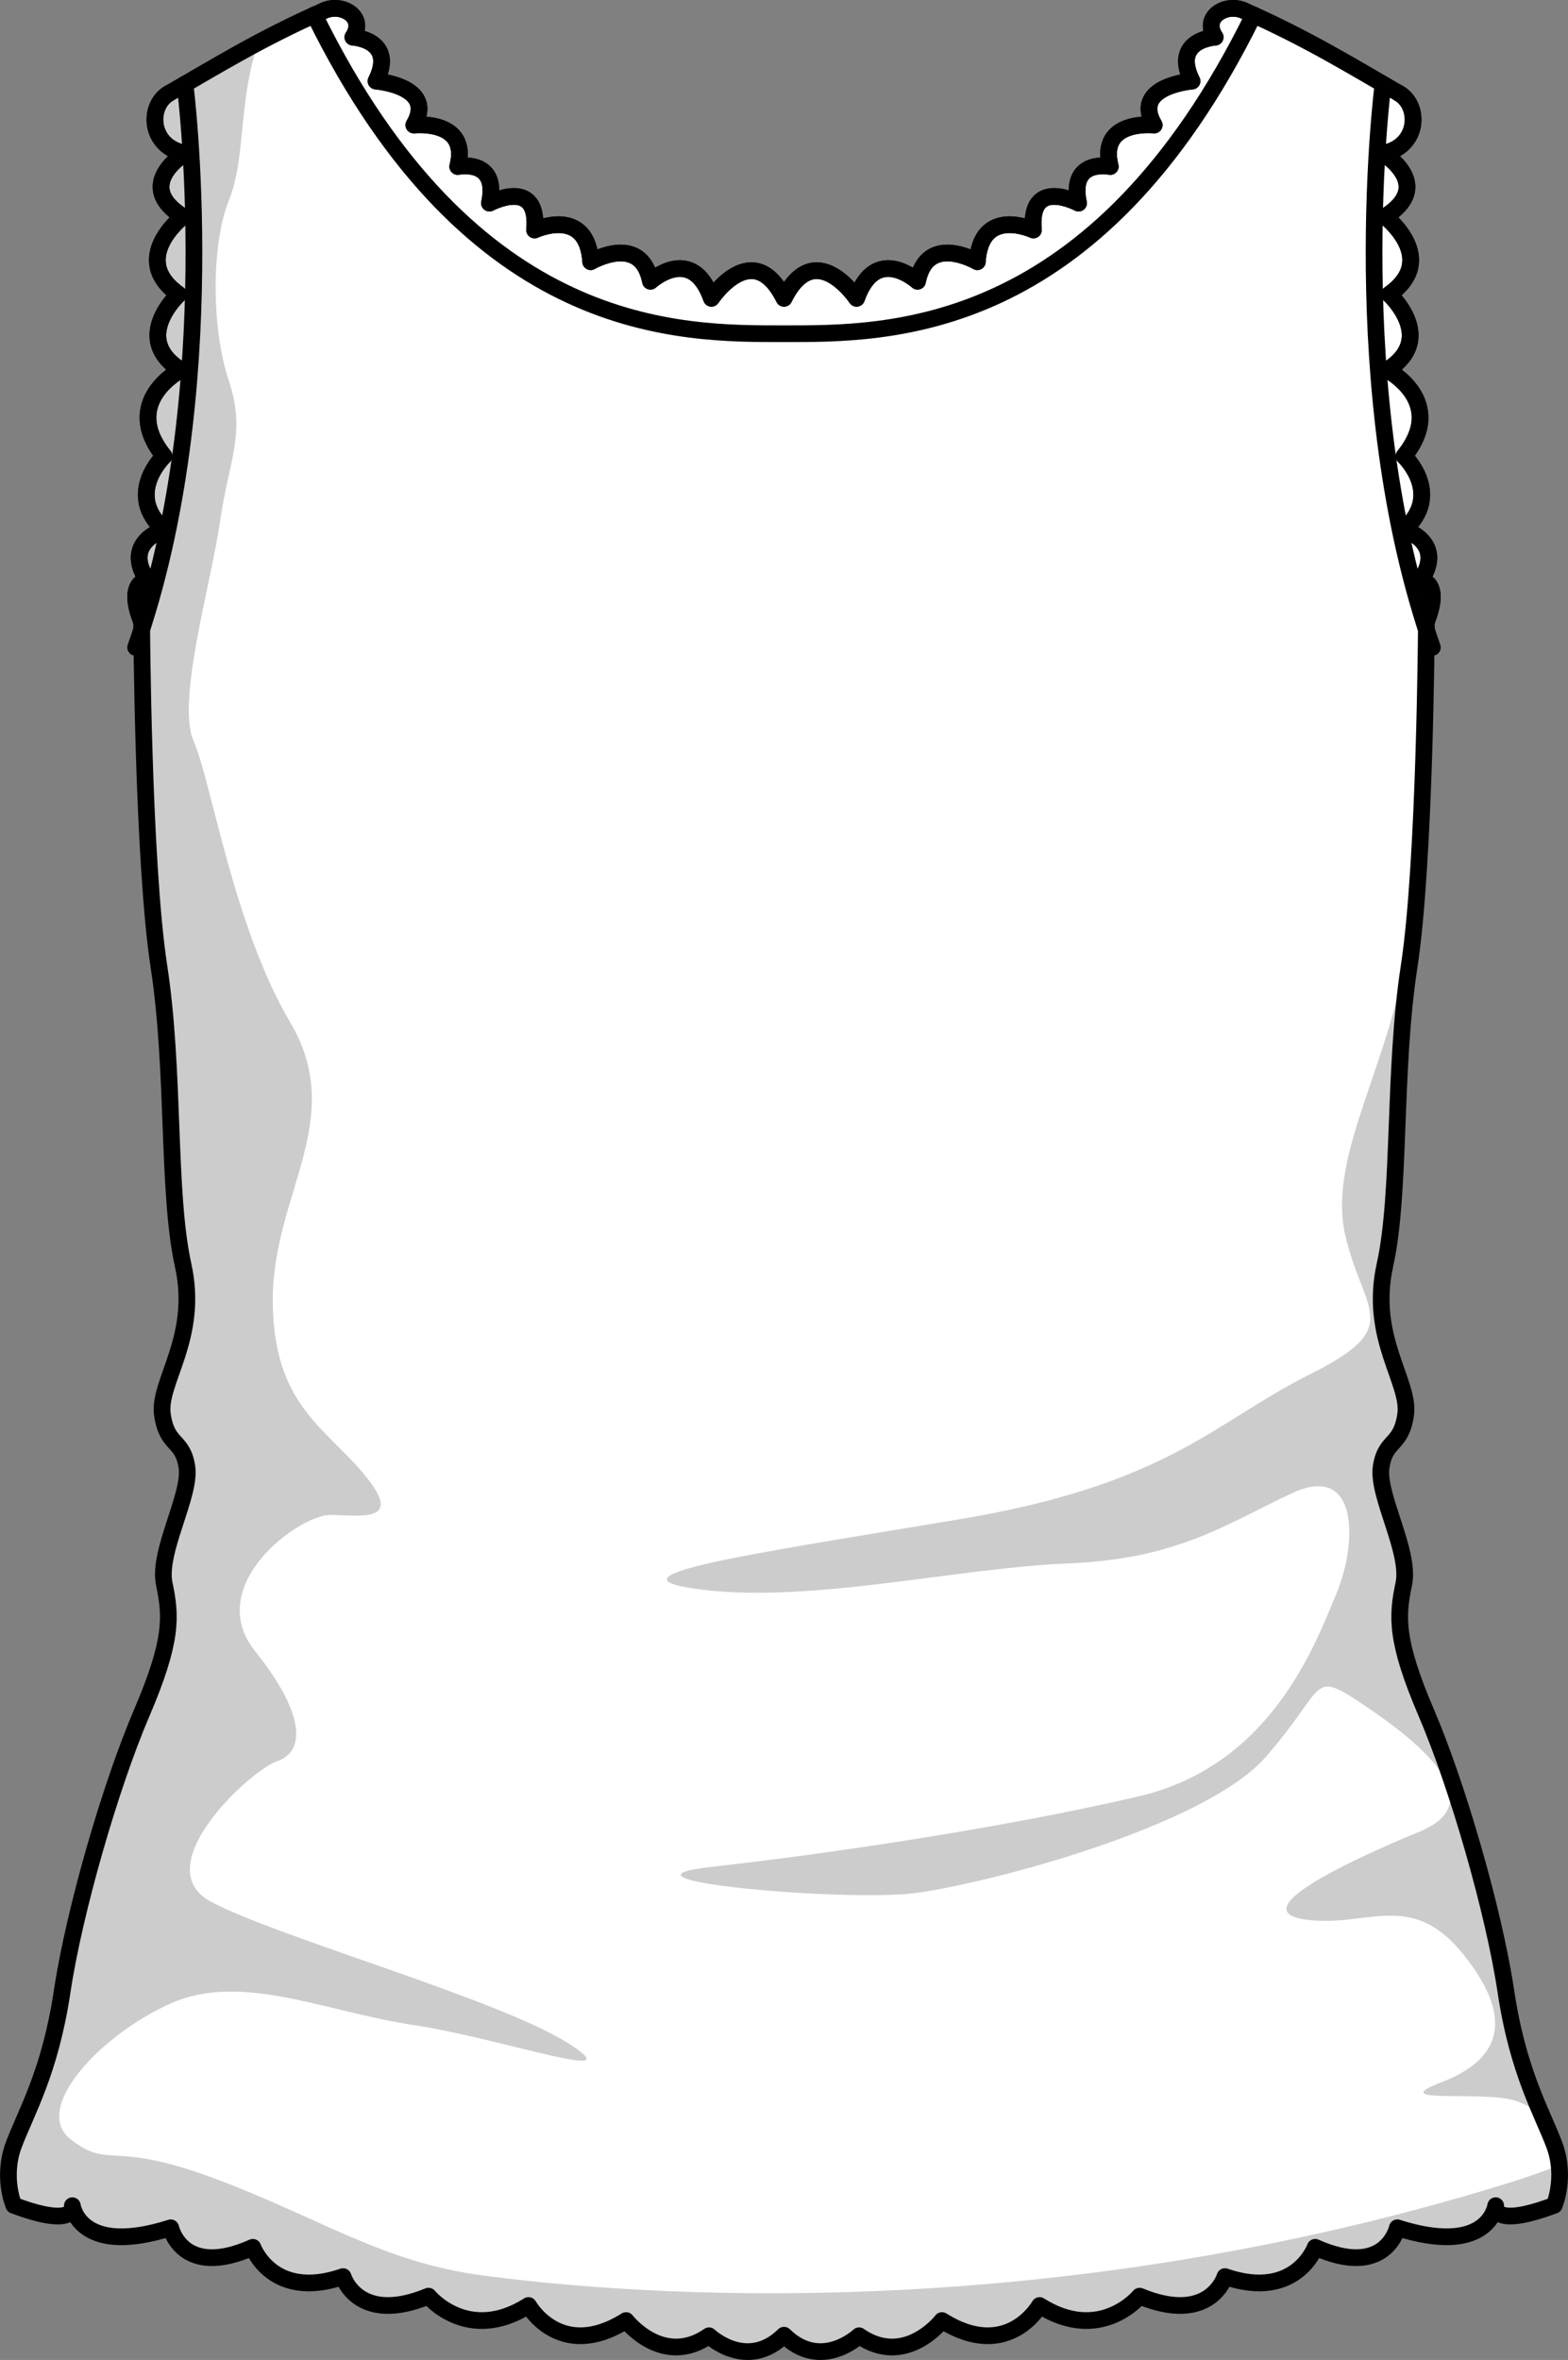
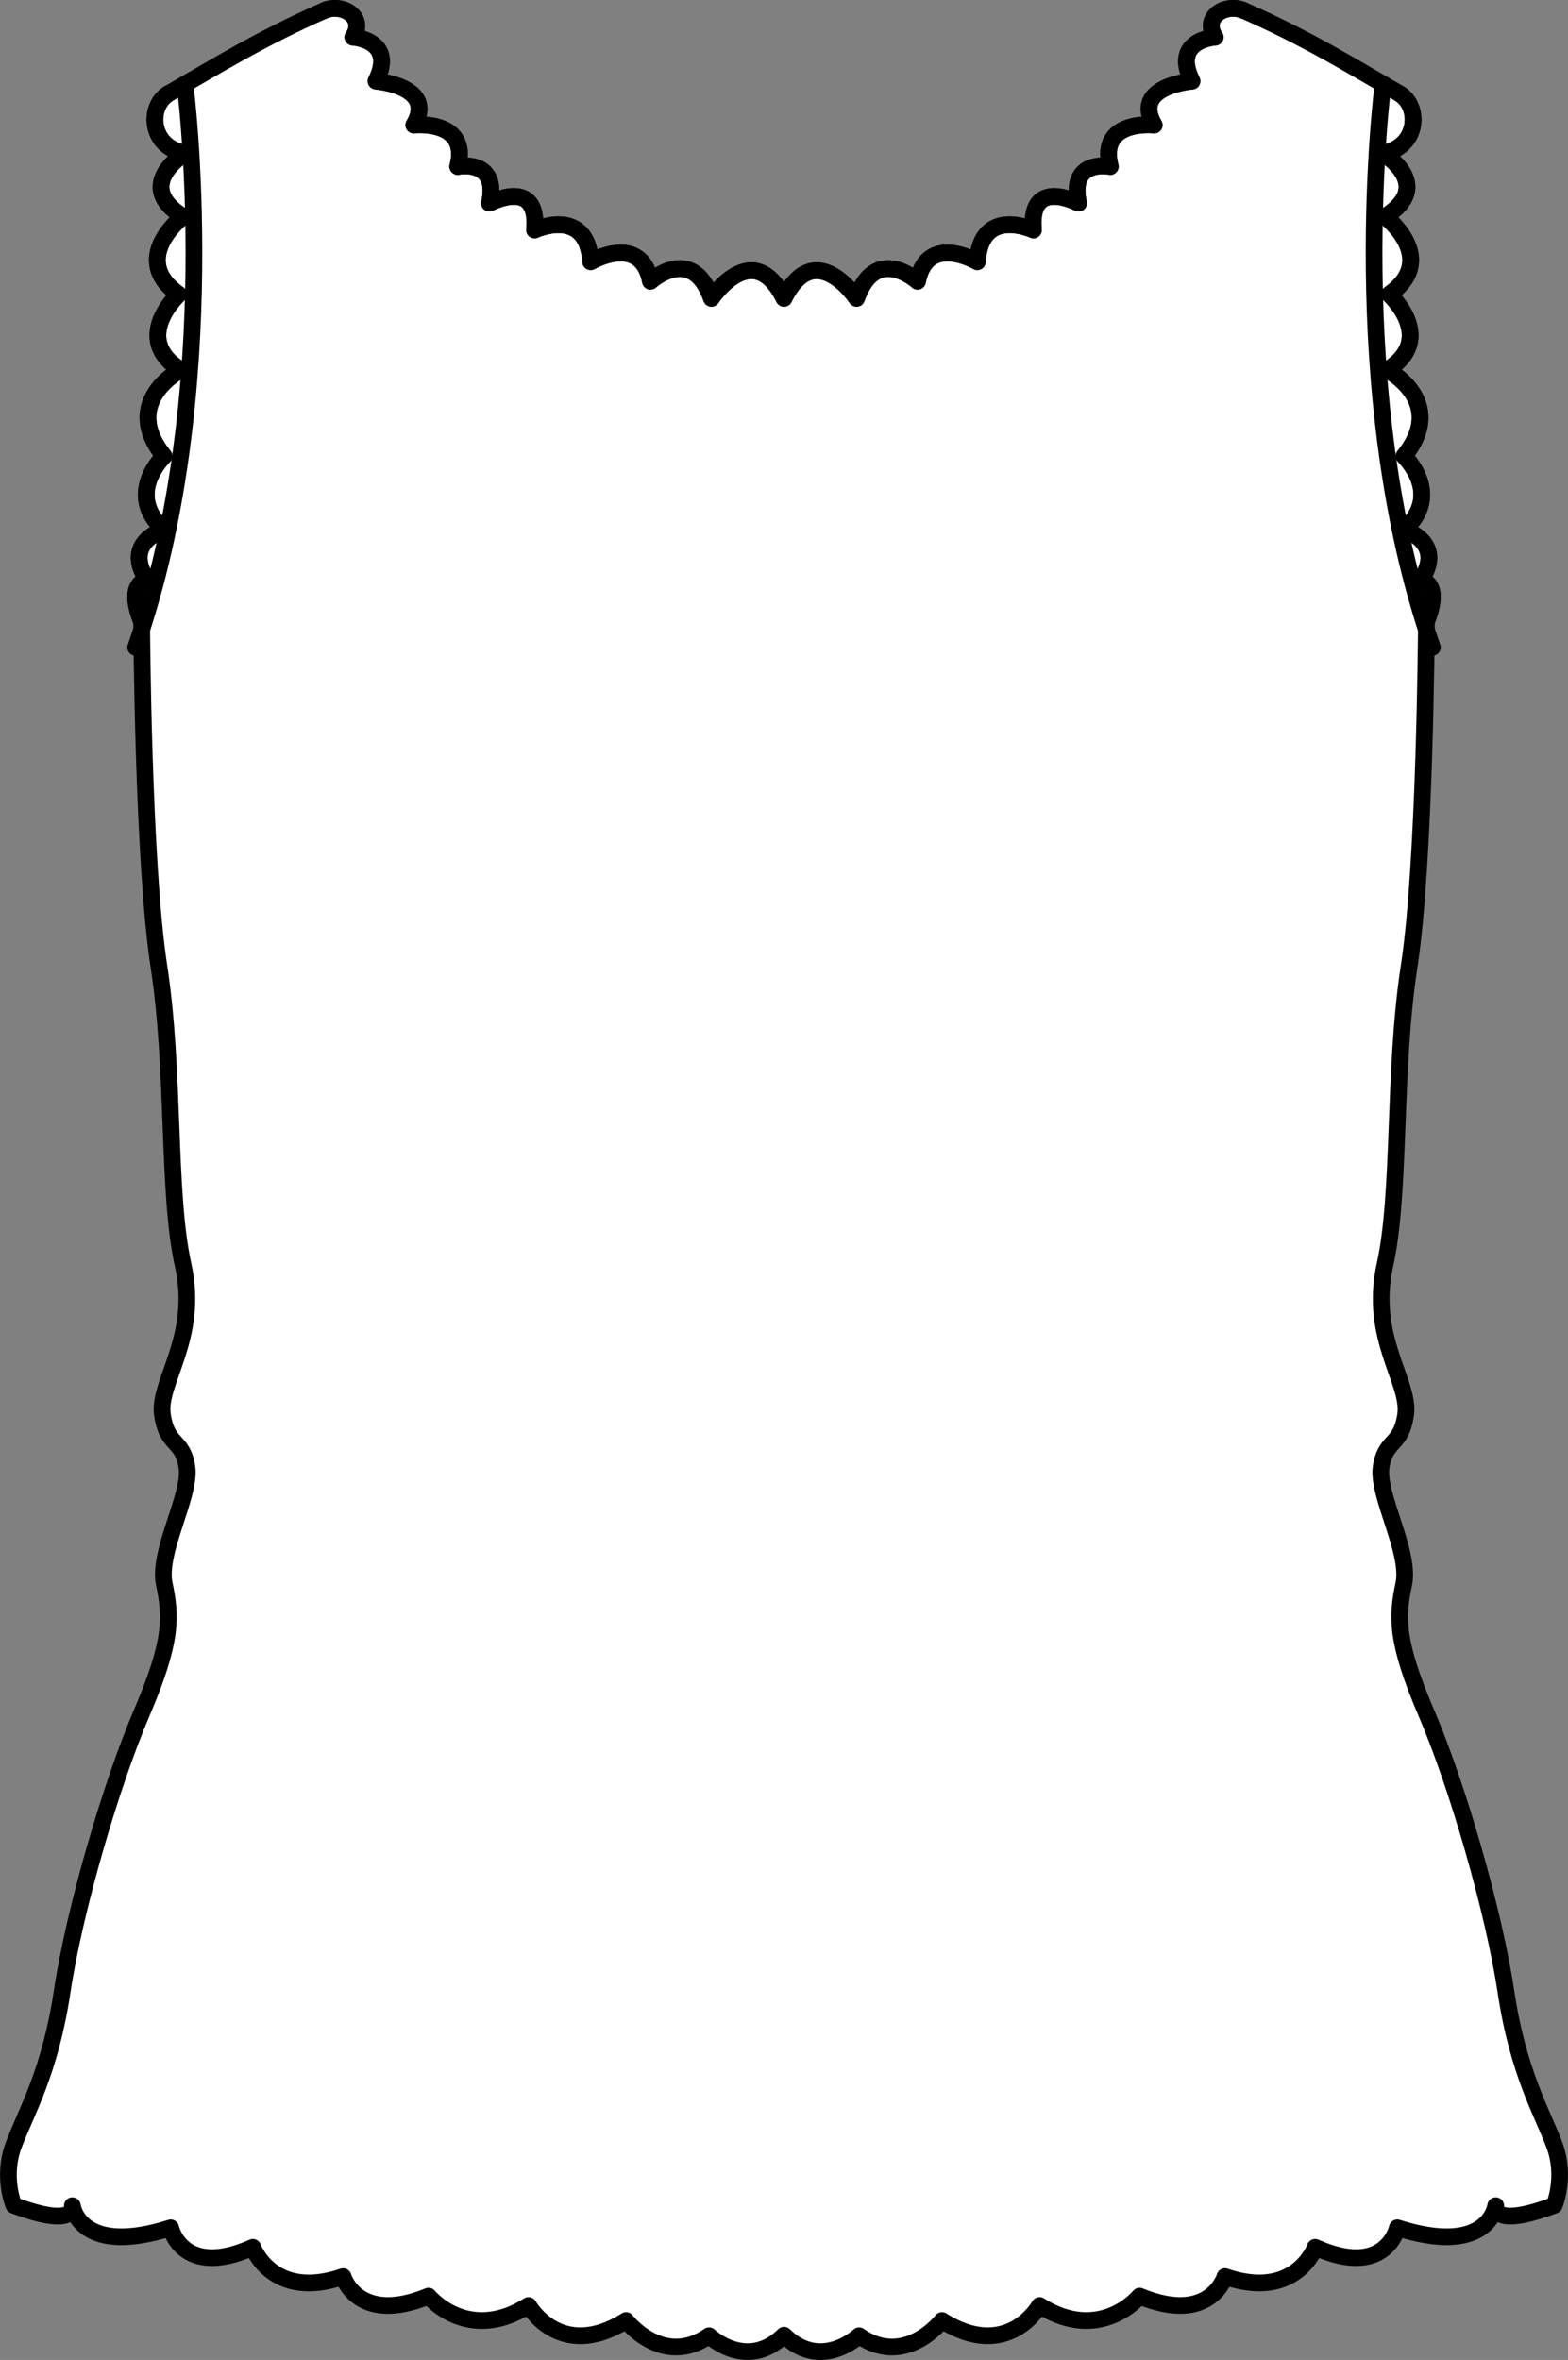
<svg xmlns="http://www.w3.org/2000/svg" version="1.1" id="Layer_1" x="0px" y="0px" width="93.863px" height="141.206px" viewBox="0 0 93.863 141.206" enable-background="new 0 0 93.863 141.206" xml:space="preserve">
  <rect x="0" y="0" width="93.863" height="141.206" fill="#808080" stroke="none" />
  <g>
    <path id="changecolor_151_" fill="#FFFFFF" d="M73.328,136.218c4.234,1.46,5.402-1.753,5.402-1.753   c4.236,1.899,4.916-1.168,4.916-1.168c5.266,1.679,5.847-1.084,5.889-1.323c-0.027,0.176-0.074,1.318,3.506-0.024l0,0   c0,0,0.725-1.69,0-3.621c-0.725-1.932-2.173-4.345-2.896-9.174c-0.725-4.828-2.898-12.312-4.759-16.657   c-1.863-4.345-1.76-5.793-1.353-7.726c0.405-1.931-1.613-5.311-1.355-7c0.259-1.69,1.191-1.208,1.467-3.138   c0.276-1.93-2.207-4.586-1.242-8.933c0.965-4.345,0.483-11.586,1.448-17.863c0.96-6.231,1.034-20.417,1.035-20.621l-0.002-0.009   c0.963-2.408-0.331-2.497-0.331-2.497c1.509-2.264-1.005-3.017-1.005-3.017c2.387-2.137,0-4.402,0-4.402   c2.641-3.27-1.007-5.156-1.007-5.156c3.017-1.886,0.125-4.526,0.125-4.526c3.019-2.137-0.25-4.654-0.25-4.654   c3.017-1.885-0.127-3.782-0.127-3.782c2.139-0.386,2.272-2.853,0.933-3.605l0,0c-2.735-1.568-5.438-3.257-9.269-4.941l0,0l0,0   c-1.117-0.471-2.512,0.428-1.709,1.596c0,0-2.629,0.147-1.387,2.629c0,0-3.651,0.292-2.264,2.629c0,0-3.358-0.365-2.629,2.482   c0,0-2.482-0.511-1.899,2.191c0,0-2.993-1.606-2.701,1.606c0,0-3.14-1.459-3.358,1.899c0,0-2.995-1.752-3.58,1.169   c0,0-2.482-2.263-3.649,1.022c0,0-2.48-3.724-4.344,0c-1.864-3.724-4.344,0-4.344,0c-1.168-3.285-3.651-1.022-3.651-1.022   c-0.583-2.921-3.578-1.169-3.578-1.169c-0.22-3.358-3.359-1.899-3.359-1.899c0.292-3.212-2.702-1.606-2.702-1.606   c0.585-2.702-1.899-2.191-1.899-2.191c0.731-2.847-2.628-2.482-2.628-2.482c1.388-2.338-2.263-2.629-2.263-2.629   c1.242-2.483-1.387-2.629-1.387-2.629c0.801-1.167-0.593-2.065-1.707-1.598c0,0.002,0,0.002,0,0.002   c-3.835,1.687-6.54,3.376-9.277,4.945c-1.333,0.755-1.198,3.216,0.939,3.601c0,0-3.144,1.897-0.127,3.782   c0,0-3.269,2.517-0.252,4.654c0,0-2.89,2.64,0.127,4.526c0,0-3.648,1.886-1.007,5.156c0,0-2.389,2.265,0,4.402   c0,0-2.514,0.753-1.005,3.017c0,0-1.295,0.089-0.333,2.497l-0.002,0.006l0.002-0.006c0,0,0.07,14.354,1.035,20.631   c0.965,6.277,0.483,13.518,1.448,17.863c0.965,4.346-1.518,7.003-1.242,8.933c0.276,1.931,1.208,1.448,1.467,3.138   c0.257,1.689-1.76,5.069-1.355,7c0.407,1.933,0.509,3.381-1.353,7.726c-1.861,4.345-4.034,11.829-4.759,16.657   c-0.723,4.829-2.171,7.242-2.896,9.174c-0.725,1.932,0,3.621,0,3.621l0,0c3.578,1.342,3.532,0.2,3.506,0.024   c0.04,0.239,0.623,3.002,5.889,1.323c0,0,0.679,3.066,4.916,1.168c0,0,1.168,3.213,5.402,1.753c0,0,0.876,2.921,5.113,1.168   c0,0,2.336,2.873,5.987,0.56c0,0,1.898,3.383,5.841,0.9c0,0,2.19,2.844,4.965,0.911c0,0,2.26,2.157,4.49-0.034   c2.228,2.191,4.49,0.034,4.49,0.034c2.775,1.934,4.965-0.911,4.965-0.911c3.943,2.483,5.842-0.9,5.842-0.9   c3.649,2.313,5.987-0.56,5.987-0.56C72.451,139.139,73.328,136.218,73.328,136.218z" />
-     <path opacity="0.2" d="M4.328,131.975c0.04,0.239,0.623,3.002,5.889,1.323c0,0,0.679,3.066,4.916,1.168   c0,0,1.168,3.213,5.402,1.753c0,0,0.876,2.921,5.113,1.168c0,0,2.336,2.873,5.987,0.56c0,0,1.898,3.383,5.841,0.9   c0,0,2.19,2.844,4.965,0.911c0,0,2.26,2.157,4.49-0.034c2.228,2.191,4.49,0.034,4.49,0.034c2.775,1.934,4.965-0.911,4.965-0.911   c3.943,2.483,5.842-0.9,5.842-0.9c3.649,2.313,5.987-0.56,5.987-0.56c4.236,1.753,5.113-1.168,5.113-1.168   c4.234,1.46,5.402-1.753,5.402-1.753c4.236,1.899,4.916-1.168,4.916-1.168c5.266,1.679,5.847-1.084,5.889-1.323   c-0.027,0.176-0.074,1.318,3.506-0.024l0,0c0,0,0.432-1.028,0.284-2.391c-0.956,0.372-1.974,0.732-3.082,1.074   c-29.724,9.206-55.239,6.314-61.288,5.524c-6.05-0.789-9.733-3.419-16.046-5.788c-6.315-2.368-6.313-0.526-8.681-2.367   c-2.366-1.841,1.842-6.312,6.05-8.155c4.21-1.842,9.207,0.526,14.467,1.316c5.26,0.788,13.417,3.682,9.207,1.052   c-4.208-2.631-17.362-6.315-21.307-8.419s2.368-7.892,3.945-8.418c1.579-0.526,1.842-2.63-1.314-6.576   c-3.157-3.946,2.629-8.155,4.471-8.155c1.842,0,4.471,0.526,2.105-2.367c-2.368-2.893-5.523-4.209-5.523-10.522   s4.471-10.785,1.051-16.572c-3.419-5.788-4.734-14.468-5.787-16.834c-1.052-2.367,1.052-9.47,1.579-13.153   c0.524-3.683,1.579-5.259,0.526-8.417c-1.053-3.156-1.053-8.155,0-10.786c1.051-2.631,0.526-5.787,1.764-9.452l0,0   c-1.948,1.035-3.631,2.053-5.327,3.025c-1.333,0.755-1.198,3.216,0.939,3.601c0,0-3.144,1.897-0.127,3.782   c0,0-3.269,2.517-0.252,4.654c0,0-2.89,2.64,0.127,4.526c0,0-3.648,1.886-1.007,5.156c0,0-2.389,2.265,0,4.402   c0,0-2.514,0.753-1.005,3.017c0,0-1.295,0.089-0.333,2.497l-0.002,0.006l0.002-0.006c0,0,0.07,14.354,1.035,20.631   c0.965,6.277,0.483,13.518,1.448,17.863c0.965,4.346-1.518,7.003-1.242,8.933c0.276,1.931,1.208,1.448,1.467,3.138   c0.257,1.689-1.76,5.069-1.355,7c0.407,1.933,0.509,3.381-1.353,7.726c-1.861,4.345-4.034,11.829-4.759,16.657   c-0.723,4.829-2.171,7.242-2.896,9.174c-0.725,1.932,0,3.621,0,3.621C4.4,133.293,4.354,132.151,4.328,131.975z" />
-     <path opacity="0.2" d="M86.298,124.585c-3.42,1.316,2.103,0.527,4.208,1.053c0.691,0.174,1.242,0.518,1.798,0.937   c-0.734-1.697-1.635-3.924-2.16-7.418c-0.725-4.828-2.898-12.312-4.759-16.657c-1.863-4.345-1.76-5.793-1.353-7.726   c0.405-1.931-1.613-5.311-1.355-7c0.259-1.69,1.191-1.208,1.467-3.138c0.276-1.93-2.207-4.586-1.242-8.933   c0.965-4.345,0.483-11.586,1.448-17.863c0.032-0.201,0.061-0.41,0.091-0.627l-0.248-0.494c-0.789,6.577-4.734,12.364-3.682,17.099   c1.053,4.734,3.684,5.522-2.105,8.417c-5.787,2.894-8.418,6.576-21.043,8.681c-12.626,2.106-21.833,3.42-15.257,4.209   c6.576,0.789,15.257-1.316,21.833-1.579c6.576-0.263,9.47-2.368,13.415-4.209c3.947-1.841,3.945,2.894,2.631,6.051   c-1.316,3.156-3.947,10.259-11.838,12.1c-7.89,1.841-18.412,3.419-25.514,4.208c-7.102,0.79,7.892,2.105,12.099,1.579   c4.21-0.526,17.362-3.946,21.043-8.155c3.684-4.209,2.631-5.26,5.789-3.156c3.155,2.104,7.891,5.788,3.419,7.628   c-4.471,1.842-10.521,4.736-6.839,5.261c3.684,0.525,6.313-1.841,9.47,2.104C90.769,120.902,89.718,123.269,86.298,124.585z" />
    <path fill="none" stroke="#000000" stroke-linecap="round" stroke-linejoin="round" stroke-miterlimit="10" d="M73.328,136.218   c4.234,1.46,5.402-1.753,5.402-1.753c4.236,1.899,4.916-1.168,4.916-1.168c5.266,1.679,5.847-1.084,5.889-1.323   c-0.027,0.176-0.074,1.318,3.506-0.024l0,0c0,0,0.725-1.69,0-3.621c-0.725-1.932-2.173-4.345-2.896-9.174   c-0.725-4.828-2.898-12.312-4.759-16.657c-1.863-4.345-1.76-5.793-1.353-7.726c0.405-1.931-1.613-5.311-1.355-7   c0.259-1.69,1.191-1.208,1.467-3.138c0.276-1.93-2.207-4.586-1.242-8.933c0.965-4.345,0.483-11.586,1.448-17.863   c0.96-6.231,1.034-20.417,1.035-20.621l-0.002-0.009c0.963-2.408-0.331-2.497-0.331-2.497c1.509-2.264-1.005-3.017-1.005-3.017   c2.387-2.137,0-4.402,0-4.402c2.641-3.27-1.007-5.156-1.007-5.156c3.017-1.886,0.125-4.526,0.125-4.526   c3.019-2.137-0.25-4.654-0.25-4.654c3.017-1.885-0.127-3.782-0.127-3.782c2.139-0.386,2.272-2.853,0.933-3.605l0,0   c-2.735-1.568-5.438-3.257-9.269-4.941l0,0l0,0c-1.117-0.471-2.512,0.428-1.709,1.596c0,0-2.629,0.147-1.387,2.629   c0,0-3.651,0.292-2.264,2.629c0,0-3.358-0.365-2.629,2.482c0,0-2.482-0.511-1.899,2.191c0,0-2.993-1.606-2.701,1.606   c0,0-3.14-1.459-3.358,1.899c0,0-2.995-1.752-3.58,1.169c0,0-2.482-2.263-3.649,1.022c0,0-2.48-3.724-4.344,0   c-1.864-3.724-4.344,0-4.344,0c-1.168-3.285-3.651-1.022-3.651-1.022c-0.583-2.921-3.578-1.169-3.578-1.169   c-0.22-3.358-3.359-1.899-3.359-1.899c0.292-3.212-2.702-1.606-2.702-1.606c0.585-2.702-1.899-2.191-1.899-2.191   c0.731-2.847-2.628-2.482-2.628-2.482c1.388-2.338-2.263-2.629-2.263-2.629c1.242-2.483-1.387-2.629-1.387-2.629   c0.801-1.167-0.593-2.065-1.707-1.598c0,0.002,0,0.002,0,0.002c-3.835,1.687-6.54,3.376-9.277,4.945   c-1.333,0.755-1.198,3.216,0.939,3.601c0,0-3.144,1.897-0.127,3.782c0,0-3.269,2.517-0.252,4.654c0,0-2.89,2.64,0.127,4.526   c0,0-3.648,1.886-1.007,5.156c0,0-2.389,2.265,0,4.402c0,0-2.514,0.753-1.005,3.017c0,0-1.295,0.089-0.333,2.497l-0.002,0.006   l0.002-0.006c0,0,0.07,14.354,1.035,20.631c0.965,6.277,0.483,13.518,1.448,17.863c0.965,4.346-1.518,7.003-1.242,8.933   c0.276,1.931,1.208,1.448,1.467,3.138c0.257,1.689-1.76,5.069-1.355,7c0.407,1.933,0.509,3.381-1.353,7.726   c-1.861,4.345-4.034,11.829-4.759,16.657c-0.723,4.829-2.171,7.242-2.896,9.174c-0.725,1.932,0,3.621,0,3.621l0,0   c3.578,1.342,3.532,0.2,3.506,0.024c0.04,0.239,0.623,3.002,5.889,1.323c0,0,0.679,3.066,4.916,1.168c0,0,1.168,3.213,5.402,1.753   c0,0,0.876,2.921,5.113,1.168c0,0,2.336,2.873,5.987,0.56c0,0,1.898,3.383,5.841,0.9c0,0,2.19,2.844,4.965,0.911   c0,0,2.26,2.157,4.49-0.034c2.228,2.191,4.49,0.034,4.49,0.034c2.775,1.934,4.965-0.911,4.965-0.911   c3.943,2.483,5.842-0.9,5.842-0.9c3.649,2.313,5.987-0.56,5.987-0.56C72.451,139.139,73.328,136.218,73.328,136.218z" />
    <path fill="none" stroke="#000000" stroke-linecap="round" stroke-linejoin="round" stroke-miterlimit="10" d="M10.139,5.57   c-1.338,0.752-1.204,3.219,0.935,3.605c0,0-3.144,1.897-0.127,3.782c0,0-3.269,2.517-0.252,4.654c0,0-2.89,2.64,0.127,4.526   c0,0-3.648,1.886-1.007,5.156c0,0-2.389,2.265,0,4.402c0,0-2.514,0.753-1.005,3.017c0,0-1.295,0.089-0.333,2.497" />
    <path fill="none" stroke="#000000" stroke-linecap="round" stroke-linejoin="round" stroke-miterlimit="10" d="M11.074,5.031   c0,0,2.395,18.49-2.953,33.705" />
    <path fill="none" stroke="#000000" stroke-linecap="round" stroke-linejoin="round" stroke-miterlimit="10" d="M74.452,0.628   c-1.117-0.471-2.512,0.428-1.709,1.596c0,0-2.629,0.147-1.387,2.629c0,0-3.651,0.292-2.264,2.629c0,0-3.358-0.365-2.629,2.482   c0,0-2.482-0.511-1.899,2.191c0,0-2.993-1.606-2.701,1.606c0,0-3.14-1.459-3.358,1.899c0,0-2.995-1.752-3.58,1.169   c0,0-2.482-2.263-3.649,1.022c0,0-2.48-3.724-4.344,0c-1.864-3.724-4.344,0-4.344,0c-1.168-3.285-3.651-1.022-3.651-1.022   c-0.583-2.921-3.578-1.169-3.578-1.169c-0.22-3.358-3.359-1.899-3.359-1.899c0.292-3.212-2.702-1.606-2.702-1.606   c0.585-2.702-1.899-2.191-1.899-2.191c0.731-2.847-2.628-2.482-2.628-2.482c1.388-2.338-2.263-2.629-2.263-2.629   c1.242-2.483-1.387-2.629-1.387-2.629c0.803-1.168-0.594-2.067-1.709-1.596" />
-     <path fill="none" stroke="#000000" stroke-linecap="round" stroke-linejoin="round" stroke-miterlimit="10" d="M75.043,0.891   C65.584,20.151,53.1,19.968,46.931,19.968c-6.17,0-18.655,0.184-28.112-19.077" />
    <path fill="none" stroke="#000000" stroke-linecap="round" stroke-linejoin="round" stroke-miterlimit="10" d="M83.722,5.57   c1.338,0.752,1.206,3.219-0.933,3.605c0,0,3.144,1.897,0.127,3.782c0,0,3.269,2.517,0.25,4.654c0,0,2.892,2.64-0.125,4.526   c0,0,3.648,1.886,1.007,5.156c0,0,2.387,2.265,0,4.402c0,0,2.514,0.753,1.005,3.017c0,0,1.295,0.089,0.331,2.497" />
    <path fill="none" stroke="#000000" stroke-linecap="round" stroke-linejoin="round" stroke-miterlimit="10" d="M82.789,5.031   c0,0-2.396,18.49,2.953,33.705" />
  </g>
</svg>